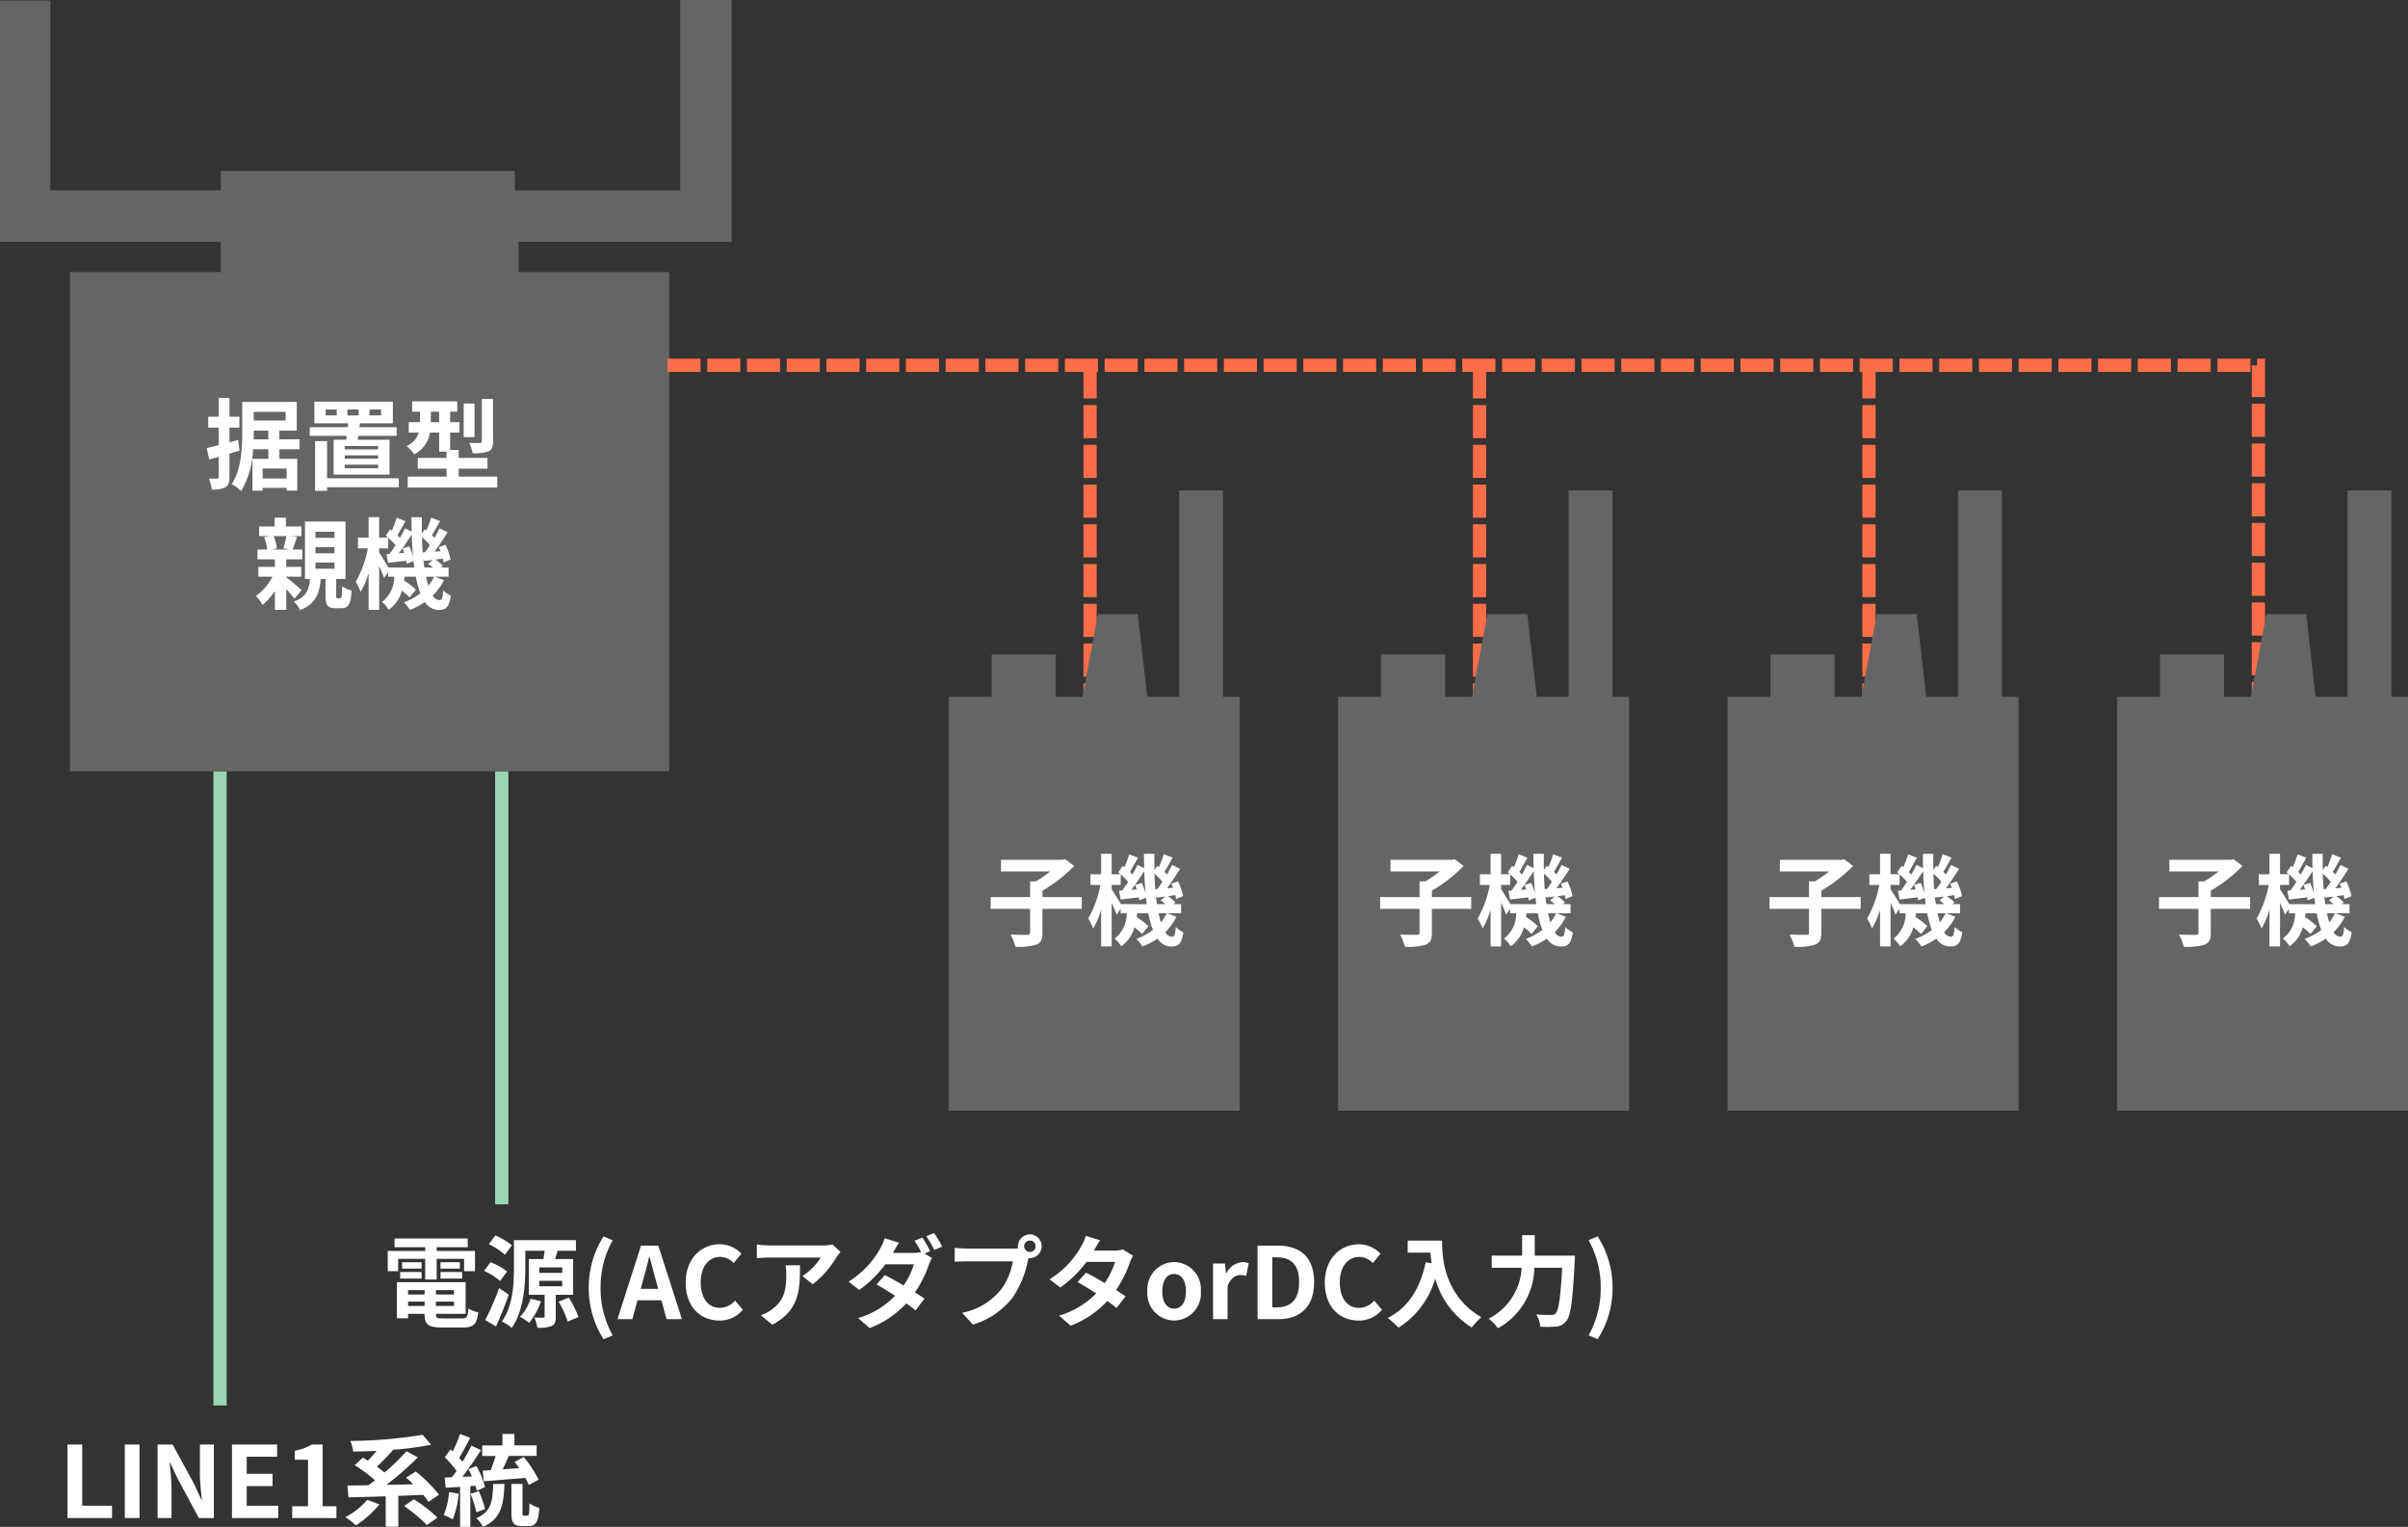
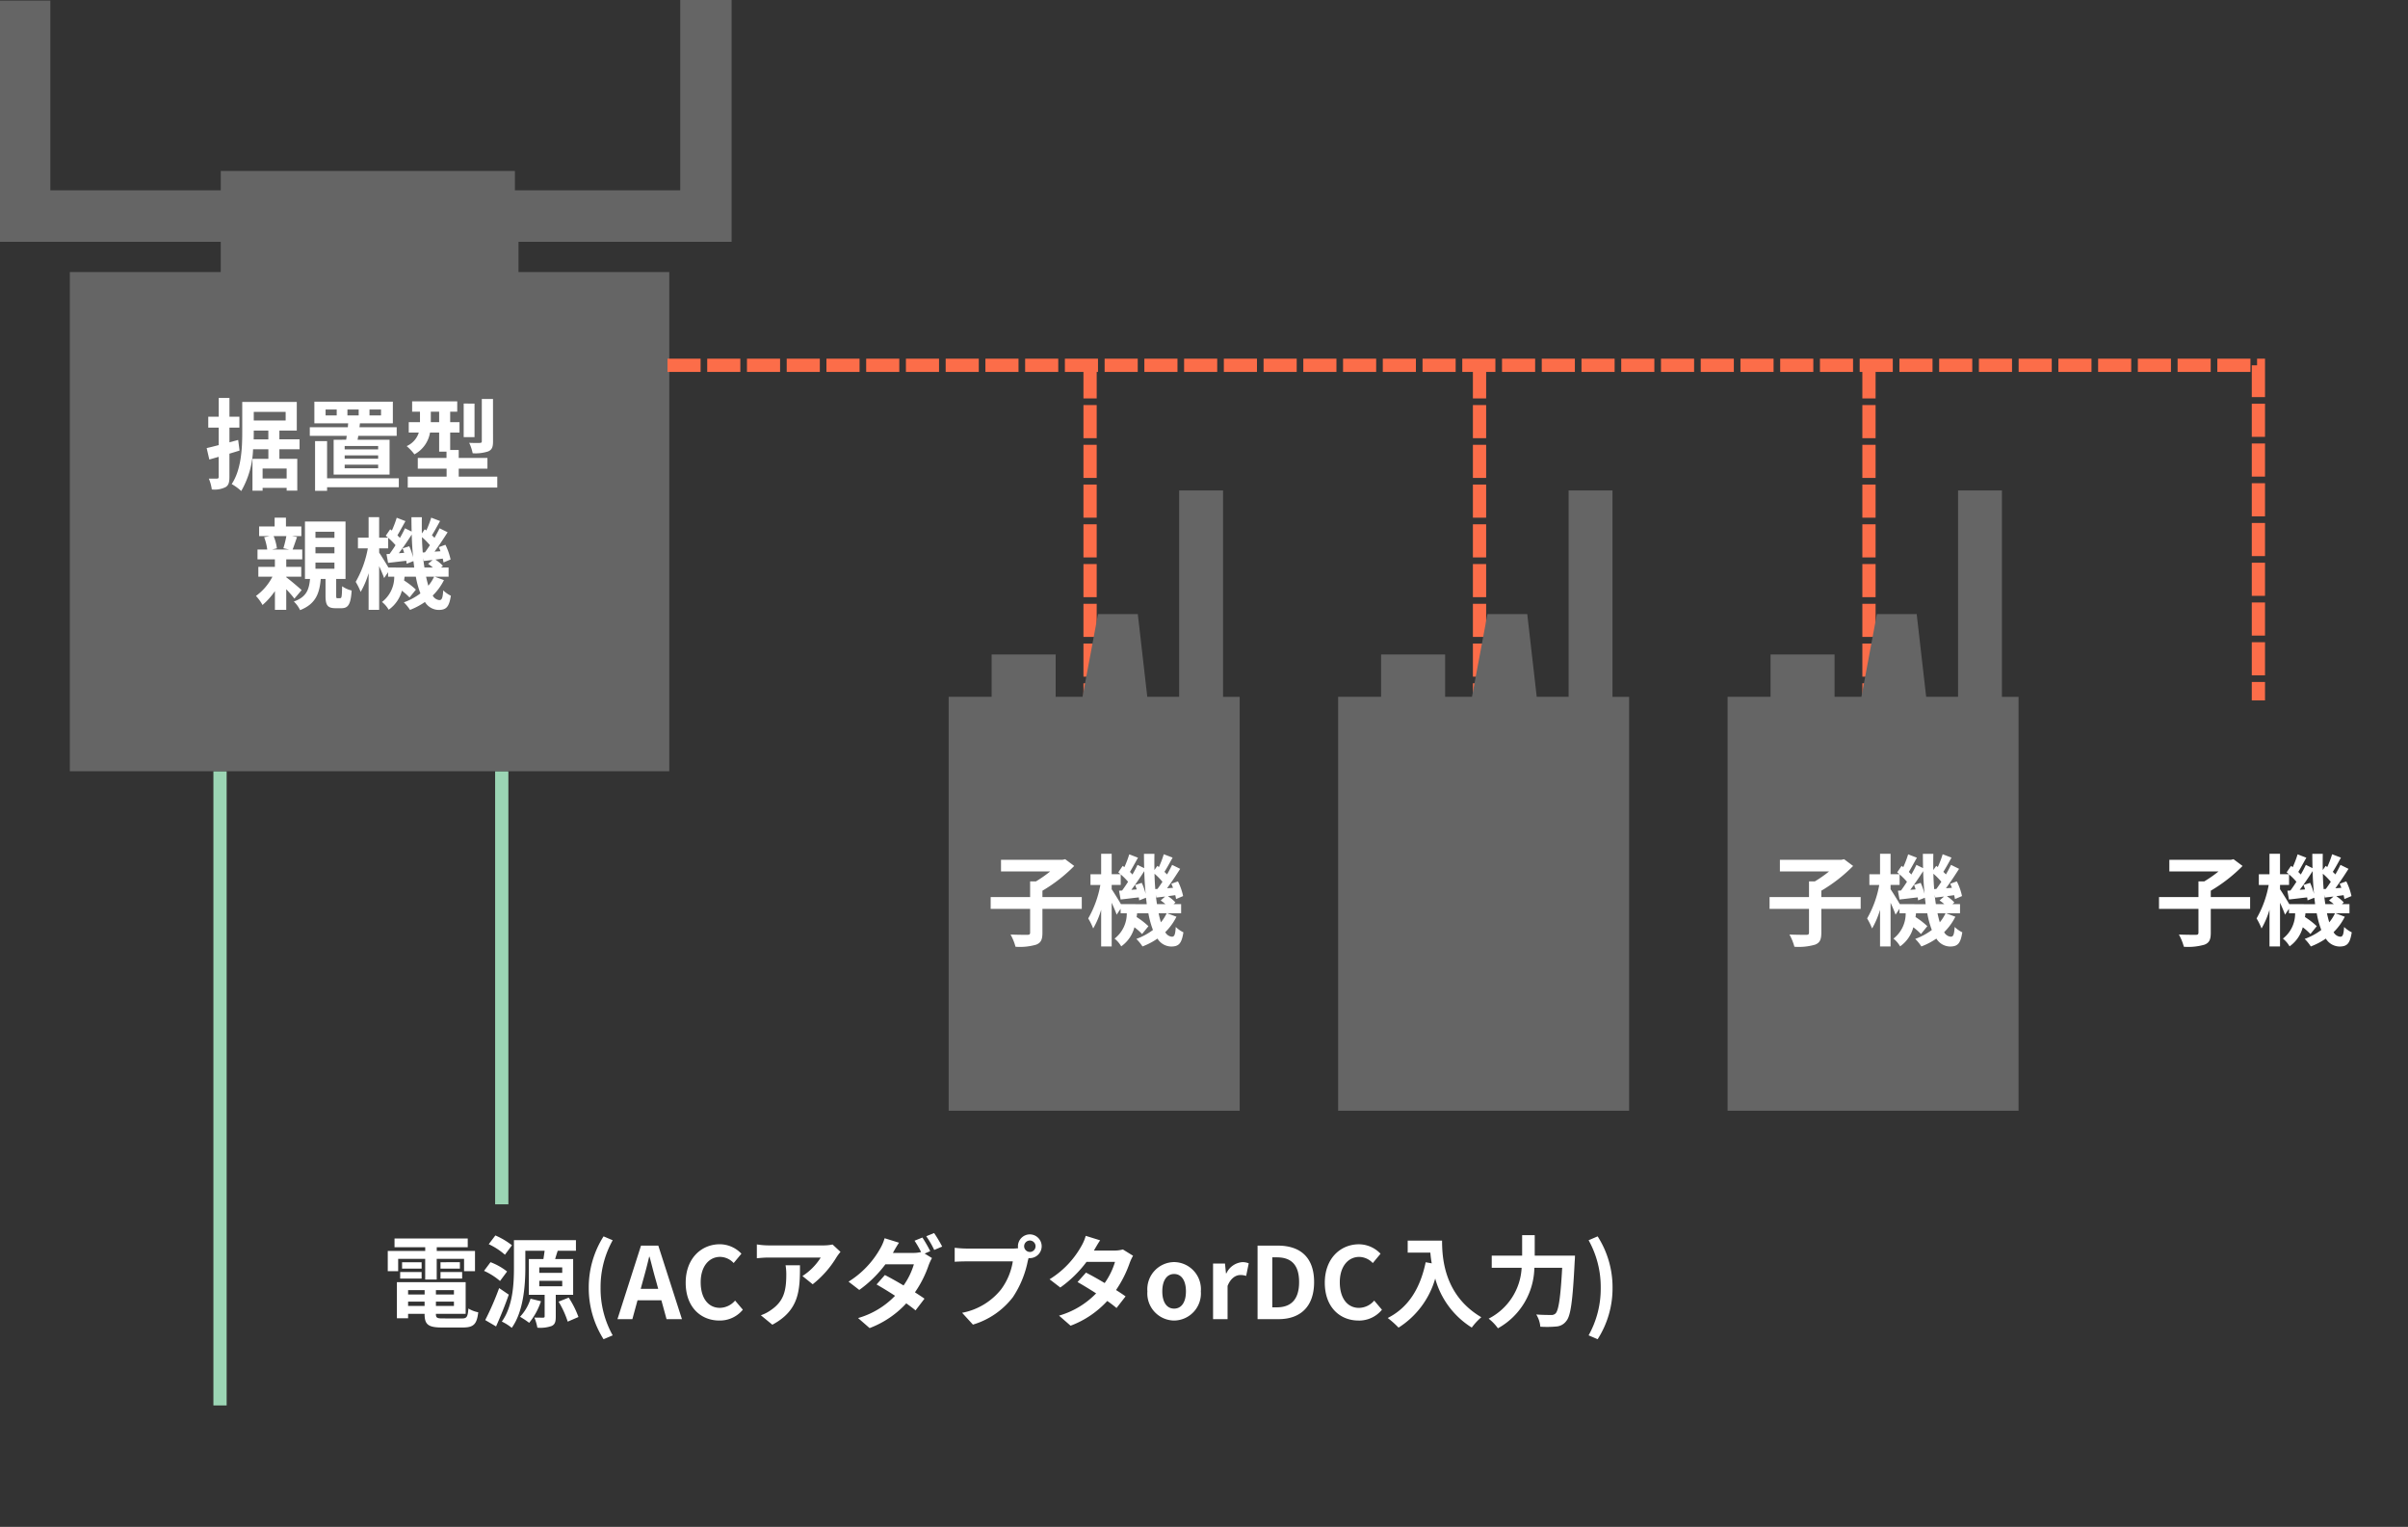
<svg xmlns="http://www.w3.org/2000/svg" id="img_value_05" width="363.565" height="230.485" viewBox="0 0 363.565 230.485">
  <rect x="0" y="0" width="363.565" height="230.485" fill="#333333" stroke="none" />
  <g id="グループ_1317" data-name="グループ 1317" transform="translate(0)">
    <path id="パス_674" data-name="パス 674" d="M7322.507,3649.478h7.6v28.644h25.729V3675.2h44.412v2.921h24.961v-28.729h7.757v36.5h-32.173v4.572h22.764v75.351H7333.05v-75.351h22.786v-4.572h-33.329Z" transform="translate(-7322.507 -3649.392)" fill="#656565" />
    <path id="パス_733" data-name="パス 733" d="M-17.385-6.36-18.7-6V-8.22h1.5V-9.87h-1.5V-12.7h-1.62V-9.87H-21.9v1.65h1.575v2.64c-.69.18-1.29.33-1.815.45l.4,1.725,1.41-.405V-.78c0,.195-.075.255-.255.255s-.69.015-1.23,0a6.365,6.365,0,0,1,.45,1.635A3.7,3.7,0,0,0-19.29.765c.45-.27.585-.7.585-1.53V-4.29c.51-.15,1.035-.315,1.53-.465Zm2.34-.09c.015-.39.015-.735.015-1.08v-.24h2.2v1.32Zm4.83-4.14V-9.3H-15.03v-1.29Zm.15,10.05h-3.63v-1.5h3.63Zm1.95-4.41v-1.5H-11.16V-7.77h2.625V-12.1H-16.77V-7.53c0,2.34-.12,5.625-1.59,7.83a8.026,8.026,0,0,1,1.44,1.05,13.513,13.513,0,0,0,1.785-6.3h2.31v1.44h-2.4V1.3h1.53V.87h3.63v.42H-8.46v-4.8h-2.7V-4.95Zm7.23-6H.81v.885h-1.7Zm-1.62.885h-1.68v-.885h1.68Zm4.95-.885h1.74v.885H2.445ZM3.75-4.935H-1.305v-.51H3.75Zm0,1.41H-1.305v-.51H3.75Zm0,1.44H-1.305v-.54H3.75Zm-6.72-4.3v5.25H5.475V-6.39H.645L.75-6.975h5.8v-1.3H.93L1-8.865H5.97v-3.27H-5.88v3.27h5.1l-.045.585H-6.57v1.3H-.99q-.045.315-.09.585ZM6.87-.57H-3.96V-6.18H-5.775v7.5H-3.96V.78H6.87ZM21.09-12.54H19.4v6.375c0,.195-.075.24-.285.255-.225.015-.945.015-1.62-.015a6.7,6.7,0,0,1,.525,1.575,6.178,6.178,0,0,0,2.355-.285c.57-.255.72-.675.72-1.5Zm-2.79.69H16.665v5.07H18.3ZM11.7-9.045V-10.62h1.26v1.575Zm4.215,8.22v-1.2H20.25v-1.62H15.915v-1.2h-1.29V-7.47h1.41V-9.045h-1.41V-10.62H15.69v-1.56H8.88v1.56h1.185v1.575H8.37V-7.47H9.885a3.314,3.314,0,0,1-1.83,2.04,7.672,7.672,0,0,1,1.17,1.245A4.577,4.577,0,0,0,11.58-7.47h1.38v2.88h1.11v.945H9.735v1.62h4.35v1.2H8.22V.825H21.735V-.825ZM-10.11,8.16a16.316,16.316,0,0,1-.45,1.83l.885.195h-2.61l.75-.18A7.216,7.216,0,0,0-12.03,8.16Zm2.31,8.145c-.345-.315-1.665-1.455-2.325-1.935v-.09H-7.86V12.8h-2.265V11.67H-7.71V10.185H-9.165c.2-.51.42-1.185.675-1.89l-.75-.135h1.395V6.7H-10.17V5.37h-1.71V6.7h-2.34V8.16h1.56l-.8.165a8.234,8.234,0,0,1,.465,1.86h-1.47V11.67h2.625V12.8H-14.34V14.28h2.13a8.245,8.245,0,0,1-2.49,2.91,6.347,6.347,0,0,1,.99,1.365,10.776,10.776,0,0,0,1.875-2.1V19.29h1.71V16.17c.48.51.96,1.065,1.23,1.425Zm2.085-4.155H-2.85v.93H-5.715Zm0-2.34H-2.85v.945H-5.715Zm0-2.31H-2.85v.915H-5.715Zm3.33,10.035c-.165,0-.2-.045-.2-.42v-2.49h1.41V5.955H-7.3v8.67h.765c-.15,1.62-.54,2.73-2.445,3.405a4.394,4.394,0,0,1,.945,1.3c2.355-.93,2.925-2.5,3.12-4.71h.72v2.5c0,1.44.27,1.92,1.53,1.92h.87c.99,0,1.41-.525,1.545-2.67a4.219,4.219,0,0,1-1.44-.645c-.03,1.6-.075,1.8-.3,1.8ZM12.2,14.28a6.2,6.2,0,0,1-.87,1.365c-.12-.405-.24-.87-.345-1.365Zm-6.9-1.38c-.36-.63-1.08-1.785-1.395-2.25v-.645H5.265V8.415a9.68,9.68,0,0,1,1.11,1.11c-.3.48-.615.93-.9,1.32l-.465.03.24,1.32c.84-.09,1.77-.21,2.745-.315.03.165.045.315.06.45l1.02-.4c.045.33.09.66.12.975ZM7.44,10.005a7.074,7.074,0,0,1,.24.675l-.81.06c.645-.84,1.35-1.89,1.95-2.82.03,1.2.105,2.355.21,3.45a8.941,8.941,0,0,0-.585-1.68Zm3.045.63c-.06-.75-.105-1.515-.12-2.325a10.142,10.142,0,0,1,1.2,1.215c-.255.39-.51.765-.75,1.08ZM10.74,12.9c-.075-.45-.135-.915-.18-1.41l.09.42c.42-.045.855-.1,1.32-.15l-.675.585a8.375,8.375,0,0,1,.72.555Zm1.545,1.38h2.1V12.9h-1.14l.285-.255a5.863,5.863,0,0,0-1.14-.945l1.11-.15a5.824,5.824,0,0,1,.12.585l1.065-.45a9.192,9.192,0,0,0-.78-2.22l-1,.36c.09.2.18.4.255.615l-.9.06c.66-.885,1.38-1.98,1.98-2.925l-1.215-.6c-.21.435-.48.945-.765,1.44l-.39-.39c.375-.585.81-1.395,1.23-2.145L11.76,5.37a14.85,14.85,0,0,1-.735,1.935l-.24-.18-.435.63c-.015-.795-.015-1.6,0-2.445H8.775c0,.735.015,1.455.03,2.16L7.8,6.975c-.21.45-.465.945-.765,1.455-.105-.12-.24-.255-.375-.39.36-.6.8-1.425,1.215-2.145l-1.32-.51A16.682,16.682,0,0,1,5.82,7.32l-.255-.195L4.9,8.1c.105.09.225.18.33.285H3.9V5.3H2.31v3.09H.7v1.62H2.19A15.772,15.772,0,0,1,.36,15.06a10.168,10.168,0,0,1,.75,1.515,12.835,12.835,0,0,0,1.2-2.82V19.29H3.9v-6.6c.3.66.6,1.35.75,1.8l.6-.885v.675h.93A4.777,4.777,0,0,1,4.335,18.1a4.132,4.132,0,0,1,1.005,1.17A5.127,5.127,0,0,0,7.335,16.4a9.478,9.478,0,0,1,1.155,1.02l.96-1.185a11.955,11.955,0,0,0-1.785-1.38c.03-.18.06-.375.075-.57h1.7a13.8,13.8,0,0,0,.69,2.52,9.3,9.3,0,0,1-2.5,1.35,6.59,6.59,0,0,1,.93,1.14A10.829,10.829,0,0,0,10.815,18.1a2.474,2.474,0,0,0,2.055,1.2c1.17,0,1.59-.45,1.86-2.145a4.272,4.272,0,0,1-1.155-.81c-.075,1.185-.21,1.47-.585,1.47a1.261,1.261,0,0,1-1-.69,8.659,8.659,0,0,0,1.695-2.325Z" transform="translate(53.344 72.769)" fill="#fff" />
  </g>
  <path id="パス_678" data-name="パス 678" d="M0,0V95.706" transform="translate(33.221 116.445)" fill="none" stroke="#9bd5b4" stroke-width="2" />
  <path id="パス_677" data-name="パス 677" d="M0,0V65.346" transform="translate(75.757 116.445)" fill="none" stroke="#9bd5b4" stroke-width="2" />
  <path id="パス_676" data-name="パス 676" d="M0,0H240.2V50.583" transform="translate(100.778 55.143)" fill="none" stroke="#fc6d49" stroke-width="2" stroke-dasharray="5 1" />
  <line id="線_215" data-name="線 215" y2="50.042" transform="translate(282.181 55.143)" fill="none" stroke="#fc6d49" stroke-width="2" stroke-dasharray="5 1" />
  <line id="線_216" data-name="線 216" y2="50.042" transform="translate(223.382 55.143)" fill="none" stroke="#fc6d49" stroke-width="2" stroke-dasharray="5 1" />
  <line id="線_217" data-name="線 217" y2="50.042" transform="translate(164.582 55.143)" fill="none" stroke="#fc6d49" stroke-width="2" stroke-dasharray="5 1" />
  <g id="グループ_1318" data-name="グループ 1318" transform="translate(143.234 74.029)">
    <path id="パス_675" data-name="パス 675" d="M7513.234,3721.6h6.626v31.154h2.509v62.477h-43.933V3752.75h6.487v-6.39h9.668v6.39h4.055l2.335-12.492h6.009l1.431,12.492h4.813Z" transform="translate(-7478.436 -3721.595)" fill="#656565" />
    <path id="パス_734" data-name="パス 734" d="M-.615-6.165h-5.94v-.96a23.35,23.35,0,0,0,4.8-3.735L-3.12-11.88l-.405.09H-12.81v1.755h7.425a18.244,18.244,0,0,1-2.145,1.5h-.885v2.37H-14.37V-4.38h5.955V-.81c0,.27-.105.345-.42.345-.345,0-1.5,0-2.535-.045a8.084,8.084,0,0,1,.75,1.845A8.856,8.856,0,0,0-7.5,1.02c.72-.285.945-.765.945-1.8v-3.6h5.94ZM12.2-3.72a6.2,6.2,0,0,1-.87,1.365c-.12-.4-.24-.87-.345-1.365ZM5.295-5.1c-.36-.63-1.08-1.785-1.395-2.25v-.645H5.265v-1.59a9.68,9.68,0,0,1,1.11,1.11c-.3.48-.615.93-.9,1.32l-.465.03L5.25-5.8c.84-.09,1.77-.21,2.745-.315.03.165.045.315.06.45l1.02-.4c.045.33.09.66.12.975ZM7.44-7.995a7.074,7.074,0,0,1,.24.675l-.81.06c.645-.84,1.35-1.89,1.95-2.82.03,1.2.105,2.355.21,3.45a8.941,8.941,0,0,0-.585-1.68Zm3.045.63c-.06-.75-.105-1.515-.12-2.325a10.142,10.142,0,0,1,1.2,1.215c-.255.39-.51.765-.75,1.08ZM10.74-5.1c-.075-.45-.135-.915-.18-1.41l.09.42c.42-.045.855-.105,1.32-.15l-.675.585a8.375,8.375,0,0,1,.72.555Zm1.545,1.38h2.1V-5.1h-1.14l.285-.255A5.863,5.863,0,0,0,12.39-6.3l1.11-.15a5.824,5.824,0,0,1,.12.585l1.065-.45a9.192,9.192,0,0,0-.78-2.22l-1,.36c.09.2.18.405.255.615l-.9.06c.66-.885,1.38-1.98,1.98-2.925l-1.215-.6c-.21.435-.48.945-.765,1.44l-.39-.39c.375-.585.81-1.395,1.23-2.145l-1.335-.51a14.85,14.85,0,0,1-.735,1.935l-.24-.18-.435.63c-.015-.795-.015-1.6,0-2.445H8.775c0,.735.015,1.455.03,2.16L7.8-11.025c-.21.45-.465.945-.765,1.455-.105-.12-.24-.255-.375-.39.36-.6.8-1.425,1.215-2.145l-1.32-.51A16.682,16.682,0,0,1,5.82-10.68l-.255-.195L4.9-9.9c.105.09.225.18.33.285H3.9V-12.7H2.31v3.09H.7v1.62H2.19A15.772,15.772,0,0,1,.36-2.94a10.168,10.168,0,0,1,.75,1.515,12.835,12.835,0,0,0,1.2-2.82V1.29H3.9v-6.6c.3.66.6,1.35.75,1.8l.6-.885v.675h.93A4.777,4.777,0,0,1,4.335.105,4.132,4.132,0,0,1,5.34,1.275a5.127,5.127,0,0,0,1.995-2.88A9.479,9.479,0,0,1,8.49-.585L9.45-1.77A11.955,11.955,0,0,0,7.665-3.15c.03-.18.06-.375.075-.57h1.7a13.8,13.8,0,0,0,.69,2.52A9.3,9.3,0,0,1,7.62.15a6.59,6.59,0,0,1,.93,1.14A10.829,10.829,0,0,0,10.815.105,2.474,2.474,0,0,0,12.87,1.3c1.17,0,1.59-.45,1.86-2.145a4.272,4.272,0,0,1-1.155-.81C13.5-.465,13.365-.18,12.99-.18a1.261,1.261,0,0,1-1-.69A8.659,8.659,0,0,0,13.68-3.195Z" transform="translate(20.71 67.548)" fill="#fff" />
  </g>
  <g id="グループ_1319" data-name="グループ 1319" transform="translate(202.034 74.029)">
    <path id="パス_675-2" data-name="パス 675" d="M7513.234,3721.6h6.626v31.154h2.509v62.477h-43.933V3752.75h6.487v-6.39h9.668v6.39h4.055l2.335-12.492h6.009l1.431,12.492h4.813Z" transform="translate(-7478.436 -3721.595)" fill="#656565" />
-     <path id="パス_735" data-name="パス 735" d="M-.615-6.165h-5.94v-.96a23.35,23.35,0,0,0,4.8-3.735L-3.12-11.88l-.405.09H-12.81v1.755h7.425a18.244,18.244,0,0,1-2.145,1.5h-.885v2.37H-14.37V-4.38h5.955V-.81c0,.27-.105.345-.42.345-.345,0-1.5,0-2.535-.045a8.084,8.084,0,0,1,.75,1.845A8.856,8.856,0,0,0-7.5,1.02c.72-.285.945-.765.945-1.8v-3.6h5.94ZM12.2-3.72a6.2,6.2,0,0,1-.87,1.365c-.12-.4-.24-.87-.345-1.365ZM5.295-5.1c-.36-.63-1.08-1.785-1.395-2.25v-.645H5.265v-1.59a9.68,9.68,0,0,1,1.11,1.11c-.3.48-.615.93-.9,1.32l-.465.03L5.25-5.8c.84-.09,1.77-.21,2.745-.315.03.165.045.315.06.45l1.02-.4c.045.33.09.66.12.975ZM7.44-7.995a7.074,7.074,0,0,1,.24.675l-.81.06c.645-.84,1.35-1.89,1.95-2.82.03,1.2.105,2.355.21,3.45a8.941,8.941,0,0,0-.585-1.68Zm3.045.63c-.06-.75-.105-1.515-.12-2.325a10.142,10.142,0,0,1,1.2,1.215c-.255.39-.51.765-.75,1.08ZM10.74-5.1c-.075-.45-.135-.915-.18-1.41l.09.42c.42-.045.855-.105,1.32-.15l-.675.585a8.375,8.375,0,0,1,.72.555Zm1.545,1.38h2.1V-5.1h-1.14l.285-.255A5.863,5.863,0,0,0,12.39-6.3l1.11-.15a5.824,5.824,0,0,1,.12.585l1.065-.45a9.192,9.192,0,0,0-.78-2.22l-1,.36c.09.2.18.405.255.615l-.9.06c.66-.885,1.38-1.98,1.98-2.925l-1.215-.6c-.21.435-.48.945-.765,1.44l-.39-.39c.375-.585.81-1.395,1.23-2.145l-1.335-.51a14.85,14.85,0,0,1-.735,1.935l-.24-.18-.435.63c-.015-.795-.015-1.6,0-2.445H8.775c0,.735.015,1.455.03,2.16L7.8-11.025c-.21.45-.465.945-.765,1.455-.105-.12-.24-.255-.375-.39.36-.6.8-1.425,1.215-2.145l-1.32-.51A16.682,16.682,0,0,1,5.82-10.68l-.255-.195L4.9-9.9c.105.09.225.18.33.285H3.9V-12.7H2.31v3.09H.7v1.62H2.19A15.772,15.772,0,0,1,.36-2.94a10.168,10.168,0,0,1,.75,1.515,12.835,12.835,0,0,0,1.2-2.82V1.29H3.9v-6.6c.3.66.6,1.35.75,1.8l.6-.885v.675h.93A4.777,4.777,0,0,1,4.335.105,4.132,4.132,0,0,1,5.34,1.275a5.127,5.127,0,0,0,1.995-2.88A9.479,9.479,0,0,1,8.49-.585L9.45-1.77A11.955,11.955,0,0,0,7.665-3.15c.03-.18.06-.375.075-.57h1.7a13.8,13.8,0,0,0,.69,2.52A9.3,9.3,0,0,1,7.62.15a6.59,6.59,0,0,1,.93,1.14A10.829,10.829,0,0,0,10.815.105,2.474,2.474,0,0,0,12.87,1.3c1.17,0,1.59-.45,1.86-2.145a4.272,4.272,0,0,1-1.155-.81C13.5-.465,13.365-.18,12.99-.18a1.261,1.261,0,0,1-1-.69A8.659,8.659,0,0,0,13.68-3.195Z" transform="translate(20.71 67.548)" fill="#fff" />
  </g>
  <g id="グループ_1320" data-name="グループ 1320" transform="translate(260.833 74.029)">
    <path id="パス_675-3" data-name="パス 675" d="M7513.234,3721.6h6.626v31.154h2.509v62.477h-43.933V3752.75h6.487v-6.39h9.668v6.39h4.055l2.335-12.492h6.009l1.431,12.492h4.813Z" transform="translate(-7478.436 -3721.595)" fill="#656565" />
    <path id="パス_736" data-name="パス 736" d="M-.615-6.165h-5.94v-.96a23.35,23.35,0,0,0,4.8-3.735L-3.12-11.88l-.405.09H-12.81v1.755h7.425a18.244,18.244,0,0,1-2.145,1.5h-.885v2.37H-14.37V-4.38h5.955V-.81c0,.27-.105.345-.42.345-.345,0-1.5,0-2.535-.045a8.084,8.084,0,0,1,.75,1.845A8.856,8.856,0,0,0-7.5,1.02c.72-.285.945-.765.945-1.8v-3.6h5.94ZM12.2-3.72a6.2,6.2,0,0,1-.87,1.365c-.12-.4-.24-.87-.345-1.365ZM5.295-5.1c-.36-.63-1.08-1.785-1.395-2.25v-.645H5.265v-1.59a9.68,9.68,0,0,1,1.11,1.11c-.3.48-.615.93-.9,1.32l-.465.03L5.25-5.8c.84-.09,1.77-.21,2.745-.315.03.165.045.315.06.45l1.02-.4c.045.33.09.66.12.975ZM7.44-7.995a7.074,7.074,0,0,1,.24.675l-.81.06c.645-.84,1.35-1.89,1.95-2.82.03,1.2.105,2.355.21,3.45a8.941,8.941,0,0,0-.585-1.68Zm3.045.63c-.06-.75-.105-1.515-.12-2.325a10.142,10.142,0,0,1,1.2,1.215c-.255.39-.51.765-.75,1.08ZM10.74-5.1c-.075-.45-.135-.915-.18-1.41l.09.42c.42-.045.855-.105,1.32-.15l-.675.585a8.375,8.375,0,0,1,.72.555Zm1.545,1.38h2.1V-5.1h-1.14l.285-.255A5.863,5.863,0,0,0,12.39-6.3l1.11-.15a5.824,5.824,0,0,1,.12.585l1.065-.45a9.192,9.192,0,0,0-.78-2.22l-1,.36c.09.2.18.405.255.615l-.9.06c.66-.885,1.38-1.98,1.98-2.925l-1.215-.6c-.21.435-.48.945-.765,1.44l-.39-.39c.375-.585.81-1.395,1.23-2.145l-1.335-.51a14.85,14.85,0,0,1-.735,1.935l-.24-.18-.435.63c-.015-.795-.015-1.6,0-2.445H8.775c0,.735.015,1.455.03,2.16L7.8-11.025c-.21.45-.465.945-.765,1.455-.105-.12-.24-.255-.375-.39.36-.6.8-1.425,1.215-2.145l-1.32-.51A16.682,16.682,0,0,1,5.82-10.68l-.255-.195L4.9-9.9c.105.09.225.18.33.285H3.9V-12.7H2.31v3.09H.7v1.62H2.19A15.772,15.772,0,0,1,.36-2.94a10.168,10.168,0,0,1,.75,1.515,12.835,12.835,0,0,0,1.2-2.82V1.29H3.9v-6.6c.3.66.6,1.35.75,1.8l.6-.885v.675h.93A4.777,4.777,0,0,1,4.335.105,4.132,4.132,0,0,1,5.34,1.275a5.127,5.127,0,0,0,1.995-2.88A9.479,9.479,0,0,1,8.49-.585L9.45-1.77A11.955,11.955,0,0,0,7.665-3.15c.03-.18.06-.375.075-.57h1.7a13.8,13.8,0,0,0,.69,2.52A9.3,9.3,0,0,1,7.62.15a6.59,6.59,0,0,1,.93,1.14A10.829,10.829,0,0,0,10.815.105,2.474,2.474,0,0,0,12.87,1.3c1.17,0,1.59-.45,1.86-2.145a4.272,4.272,0,0,1-1.155-.81C13.5-.465,13.365-.18,12.99-.18a1.261,1.261,0,0,1-1-.69A8.659,8.659,0,0,0,13.68-3.195Z" transform="translate(20.71 67.548)" fill="#fff" />
  </g>
  <g id="グループ_1321" data-name="グループ 1321" transform="translate(319.633 74.029)">
-     <path id="パス_675-4" data-name="パス 675" d="M7513.234,3721.6h6.626v31.154h2.509v62.477h-43.933V3752.75h6.487v-6.39h9.668v6.39h4.055l2.335-12.492h6.009l1.431,12.492h4.813Z" transform="translate(-7478.436 -3721.595)" fill="#656565" />
    <path id="パス_737" data-name="パス 737" d="M-.615-6.165h-5.94v-.96a23.35,23.35,0,0,0,4.8-3.735L-3.12-11.88l-.405.09H-12.81v1.755h7.425a18.244,18.244,0,0,1-2.145,1.5h-.885v2.37H-14.37V-4.38h5.955V-.81c0,.27-.105.345-.42.345-.345,0-1.5,0-2.535-.045a8.084,8.084,0,0,1,.75,1.845A8.856,8.856,0,0,0-7.5,1.02c.72-.285.945-.765.945-1.8v-3.6h5.94ZM12.2-3.72a6.2,6.2,0,0,1-.87,1.365c-.12-.4-.24-.87-.345-1.365ZM5.295-5.1c-.36-.63-1.08-1.785-1.395-2.25v-.645H5.265v-1.59a9.68,9.68,0,0,1,1.11,1.11c-.3.48-.615.93-.9,1.32l-.465.03L5.25-5.8c.84-.09,1.77-.21,2.745-.315.03.165.045.315.06.45l1.02-.4c.045.33.09.66.12.975ZM7.44-7.995a7.074,7.074,0,0,1,.24.675l-.81.06c.645-.84,1.35-1.89,1.95-2.82.03,1.2.105,2.355.21,3.45a8.941,8.941,0,0,0-.585-1.68Zm3.045.63c-.06-.75-.105-1.515-.12-2.325a10.142,10.142,0,0,1,1.2,1.215c-.255.39-.51.765-.75,1.08ZM10.74-5.1c-.075-.45-.135-.915-.18-1.41l.09.42c.42-.045.855-.105,1.32-.15l-.675.585a8.375,8.375,0,0,1,.72.555Zm1.545,1.38h2.1V-5.1h-1.14l.285-.255A5.863,5.863,0,0,0,12.39-6.3l1.11-.15a5.824,5.824,0,0,1,.12.585l1.065-.45a9.192,9.192,0,0,0-.78-2.22l-1,.36c.09.2.18.405.255.615l-.9.06c.66-.885,1.38-1.98,1.98-2.925l-1.215-.6c-.21.435-.48.945-.765,1.44l-.39-.39c.375-.585.81-1.395,1.23-2.145l-1.335-.51a14.85,14.85,0,0,1-.735,1.935l-.24-.18-.435.63c-.015-.795-.015-1.6,0-2.445H8.775c0,.735.015,1.455.03,2.16L7.8-11.025c-.21.45-.465.945-.765,1.455-.105-.12-.24-.255-.375-.39.36-.6.8-1.425,1.215-2.145l-1.32-.51A16.682,16.682,0,0,1,5.82-10.68l-.255-.195L4.9-9.9c.105.09.225.18.33.285H3.9V-12.7H2.31v3.09H.7v1.62H2.19A15.772,15.772,0,0,1,.36-2.94a10.168,10.168,0,0,1,.75,1.515,12.835,12.835,0,0,0,1.2-2.82V1.29H3.9v-6.6c.3.66.6,1.35.75,1.8l.6-.885v.675h.93A4.777,4.777,0,0,1,4.335.105,4.132,4.132,0,0,1,5.34,1.275a5.127,5.127,0,0,0,1.995-2.88A9.479,9.479,0,0,1,8.49-.585L9.45-1.77A11.955,11.955,0,0,0,7.665-3.15c.03-.18.06-.375.075-.57h1.7a13.8,13.8,0,0,0,.69,2.52A9.3,9.3,0,0,1,7.62.15a6.59,6.59,0,0,1,.93,1.14A10.829,10.829,0,0,0,10.815.105,2.474,2.474,0,0,0,12.87,1.3c1.17,0,1.59-.45,1.86-2.145a4.272,4.272,0,0,1-1.155-.81C13.5-.465,13.365-.18,12.99-.18a1.261,1.261,0,0,1-1-.69A8.659,8.659,0,0,0,13.68-3.195Z" transform="translate(20.71 67.548)" fill="#fff" />
  </g>
  <path id="パス_738" data-name="パス 738" d="M2.5-9.1h4.08v3.12h1.74V-9.1H12.45v1.86H14.1V-10.29H8.325v-.57h4.68v-1.32H1.95v1.32H6.585v.57H.93v3.045H2.5Zm6.39,2.97h3.27V-7.11H8.895Zm0-2.46v.96H11.82V-8.6Zm-2.85,0H3.09v.96H6.045Zm-3.24,2.46h3.24V-7.11H2.805ZM4-2V-2.64h2.49V-2ZM6.495-4.38v.66H4v-.66Zm4.425.66H8.2v-.66H10.92ZM8.2-2V-2.64H10.92V-2Zm1.08,1.89C8.37-.105,8.2-.2,8.2-.75V-.8H12.69V-5.58H2.31V-.135H4V-.8h2.49V-.75c0,1.575.57,2.01,2.625,2.01h3.15c1.635,0,2.115-.5,2.325-2.295a4.561,4.561,0,0,1-1.485-.57c-.105,1.275-.24,1.5-.99,1.5Zm10.4-11.04a11.053,11.053,0,0,0-2.505-1.485l-1,1.32a10.443,10.443,0,0,1,2.445,1.59Zm-.735,3.96a9.44,9.44,0,0,0-2.5-1.41L15.465-7.29A10.145,10.145,0,0,1,17.88-5.76Zm-1.2,2.5a41.915,41.915,0,0,1-2.1,4.83l1.635.96C17.94-.375,18.645-2.1,19.2-3.7Zm4.74,1.605A7,7,0,0,1,20.9-.36a12.945,12.945,0,0,1,1.38.915A10.23,10.23,0,0,0,24.06-2.7Zm1.32-2.7H27.27v.825H23.805Zm0-2.025H27.27v.825H23.805ZM28.92-3.675v-5.4H26.2c.12-.39.24-.81.39-1.245H29.34v-1.6H19.98v4.14c0,2.43-.15,5.82-1.83,8.145a7.5,7.5,0,0,1,1.5.945C21.435-1.17,21.7-5.145,21.7-7.785V-10.32h2.91c-.045.39-.12.84-.18,1.245H22.23v5.4h2.385v3.24c0,.165-.06.21-.24.21s-.8,0-1.305-.015a7.784,7.784,0,0,1,.45,1.53,5.139,5.139,0,0,0,2.145-.255c.525-.24.63-.66.63-1.425V-3.675Zm-2.2,1.035A14.229,14.229,0,0,1,28.1.375l1.62-.7a14.049,14.049,0,0,0-1.47-2.925ZM33.51,3.03l1.38-.585A14.432,14.432,0,0,1,33.06-4.74a14.456,14.456,0,0,1,1.83-7.17l-1.38-.585A14.364,14.364,0,0,0,31.275-4.74,14.377,14.377,0,0,0,33.51,3.03Zm5.61-7.605.33-1.215c.33-1.155.66-2.415.945-3.63h.06c.33,1.2.63,2.475.975,3.63l.33,1.215ZM43.02,0h2.325l-3.57-11.1h-2.61L35.61,0h2.25l.78-2.85h3.6ZM51,.21a4.492,4.492,0,0,0,3.54-1.635l-1.17-1.38a3.086,3.086,0,0,1-2.295,1.1c-1.755,0-2.9-1.455-2.9-3.87,0-2.385,1.26-3.825,2.94-3.825a2.863,2.863,0,0,1,2.04.93l1.17-1.41a4.528,4.528,0,0,0-3.255-1.425c-2.805,0-5.16,2.145-5.16,5.805C45.915-1.8,48.195.21,51,.21Zm9.99-8.34A8.315,8.315,0,0,1,61.1-6.78c0,2.46-.36,4.05-2.265,5.37a5.927,5.927,0,0,1-1.575.825L58.995.84c4.1-2.19,4.17-5.25,4.17-8.97Zm7.1-3.135a7.473,7.473,0,0,1-1.515.135H58.485a11.892,11.892,0,0,1-1.83-.15v2.085c.705-.06,1.2-.105,1.83-.105H66.3a8.92,8.92,0,0,1-2.76,2.79l1.545,1.245A15.094,15.094,0,0,0,68.7-9.375a7.553,7.553,0,0,1,.585-.78Zm14.745,1a21.964,21.964,0,0,0-1.185-2.055l-1.185.48a17.016,17.016,0,0,1,.99,1.71,4.941,4.941,0,0,1-1.185.135H77.19l.015-.015c.18-.33.555-1.005.915-1.53l-2.175-.675a6.915,6.915,0,0,1-.675,1.575,13.91,13.91,0,0,1-4.77,4.98L72.12-4.41a17.9,17.9,0,0,0,3.945-3.87h4.3a10.926,10.926,0,0,1-1.56,3.195c-1-.6-2.025-1.17-2.82-1.575L74.73-5.235c.765.435,1.785,1.05,2.79,1.71a12.536,12.536,0,0,1-5.58,3.36L73.68,1.35a14.432,14.432,0,0,0,5.535-3.735c.54.39,1.035.75,1.4,1.065l1.35-1.77c-.375-.27-.885-.6-1.44-.96a16.4,16.4,0,0,0,2.07-4.095,8.041,8.041,0,0,1,.5-1.08L81.99-9.9Zm-.6-2.25a14.276,14.276,0,0,1,1.2,2.07l1.2-.51a19.7,19.7,0,0,0-1.215-2.04Zm15.645,2.37a.868.868,0,0,1-.87-.855.871.871,0,0,1,.87-.87.868.868,0,0,1,.855.87A.864.864,0,0,1,97.875-10.14Zm-9.57-.51a16.7,16.7,0,0,1-1.785-.12v2.115c.39-.03,1.1-.06,1.785-.06h6.99a9.632,9.632,0,0,1-1.77,4.23A9.858,9.858,0,0,1,87.645-.96L89.28.825a11.871,11.871,0,0,0,6.03-4.14,15.142,15.142,0,0,0,2.25-5.46l.12-.45a.855.855,0,0,0,.195.015,1.8,1.8,0,0,0,1.785-1.785,1.8,1.8,0,0,0-1.785-1.8,1.805,1.805,0,0,0-1.8,1.8,1.661,1.661,0,0,0,.03.285,6.64,6.64,0,0,1-.855.06Zm23.61.135a4.763,4.763,0,0,1-1.305.165h-3.075l.015-.015c.18-.315.57-1.005.93-1.53l-2.175-.675a6.637,6.637,0,0,1-.675,1.575,13.73,13.73,0,0,1-4.785,4.98l1.62,1.245a17.652,17.652,0,0,0,3.96-3.87h4.3a10.926,10.926,0,0,1-1.56,3.195c-1-.6-2.025-1.17-2.82-1.575l-1.275,1.425c.765.435,1.785,1.05,2.805,1.71a12.685,12.685,0,0,1-5.6,3.36L104.025.99a14.317,14.317,0,0,0,5.535-3.735,17.37,17.37,0,0,1,1.4,1.065l1.365-1.755c-.375-.27-.885-.615-1.44-.96a17.266,17.266,0,0,0,2.07-4.11,7.057,7.057,0,0,1,.5-1.065ZM119.655.21a4.093,4.093,0,0,0,4.035-4.4,4.1,4.1,0,0,0-4.035-4.425,4.1,4.1,0,0,0-4.035,4.425A4.093,4.093,0,0,0,119.655.21Zm0-1.8c-1.14,0-1.785-1.02-1.785-2.6s.645-2.625,1.785-2.625,1.785,1.035,1.785,2.625S120.795-1.59,119.655-1.59ZM125.535,0h2.19V-5.01c.48-1.215,1.275-1.65,1.935-1.65a2.647,2.647,0,0,1,.87.135l.39-1.9a2.376,2.376,0,0,0-.99-.18,2.91,2.91,0,0,0-2.385,1.695h-.06l-.15-1.485h-1.8Zm6.72,0h3.165c3.27,0,5.37-1.86,5.37-5.595,0-3.75-2.1-5.505-5.49-5.505h-3.045Zm2.22-1.785V-9.33h.69c2.07,0,3.36,1.02,3.36,3.735,0,2.7-1.29,3.81-3.36,3.81Zm13.02,2a4.492,4.492,0,0,0,3.54-1.635l-1.17-1.38a3.086,3.086,0,0,1-2.295,1.1c-1.755,0-2.9-1.455-2.9-3.87,0-2.385,1.26-3.825,2.94-3.825a2.863,2.863,0,0,1,2.04.93l1.17-1.41a4.528,4.528,0,0,0-3.255-1.425c-2.805,0-5.16,2.145-5.16,5.805C142.41-1.8,144.69.21,147.5.21Zm7.425-12.075v1.815h3.42c.045.51.105,1.05.21,1.62l-.915-.165c-.825,3.945-2.61,6.84-5.73,8.415a14.247,14.247,0,0,1,1.635,1.455,12.98,12.98,0,0,0,5.535-7.41,12.674,12.674,0,0,0,5.52,7.4,9.6,9.6,0,0,1,1.44-1.56c-5.52-3.255-5.925-8.73-5.925-11.565ZM174.1-9.585v-3.09h-1.9v3.09h-4.59v1.83h4.515a9.147,9.147,0,0,1-4.98,7.68,7.115,7.115,0,0,1,1.4,1.455,10.661,10.661,0,0,0,5.5-9.135h4.2c-.24,4.455-.54,6.42-.99,6.885a.886.886,0,0,1-.705.24c-.39,0-1.275,0-2.22-.075a4.144,4.144,0,0,1,.615,1.845,15.256,15.256,0,0,0,2.4-.03,2.022,2.022,0,0,0,1.53-.84c.66-.78.96-3.03,1.26-9,.03-.24.045-.855.045-.855ZM183.6,3.03a14.26,14.26,0,0,0,2.25-7.77,14.247,14.247,0,0,0-2.25-7.755l-1.365.585a14.456,14.456,0,0,1,1.83,7.17,14.432,14.432,0,0,1-1.83,7.185Z" transform="translate(57.616 199.125)" fill="#fff" />
-   <path id="パス_739" data-name="パス 739" d="M1.365,0h6.72V-1.86h-4.5V-11.1H1.365ZM10.02,0h2.22V-11.1H10.02Zm4.95,0h2.1V-4.455c0-1.275-.165-2.67-.27-3.87h.075L18-5.94,21.21,0h2.25V-11.1h-2.1v4.425c0,1.26.165,2.73.285,3.885H21.57l-1.11-2.4L17.235-11.1H14.97ZM26.2,0H33.18V-1.86H28.425V-4.83h3.9V-6.69h-3.9V-9.255h4.59V-11.1H26.2Zm9.09,0H41.97V-1.785H39.885V-11.1H38.25a7.2,7.2,0,0,1-2.58.93v1.365h2.01v7.02H35.295ZM46.62-2.745a11.254,11.254,0,0,1-3.3,2.61A14.634,14.634,0,0,1,44.925,1.1a15.608,15.608,0,0,0,3.54-3.165Zm10.845-.78a23.474,23.474,0,0,0-3.51-3.51l-1.47.93c.345.3.72.645,1.1,1.005-1.38.045-2.76.075-4.08.09a43.466,43.466,0,0,0,4.755-4.155l-1.71-.93A32.526,32.526,0,0,1,49.23-6.87c-.33-.285-.735-.585-1.155-.885a27.821,27.821,0,0,0,2.43-2.52l-.045-.03a46.088,46.088,0,0,0,5.79-.765l-1.26-1.5a70.507,70.507,0,0,1-10.92.93,6.514,6.514,0,0,1,.435,1.6c1.125-.015,2.325-.045,3.525-.1a17.7,17.7,0,0,1-1.32,1.47c-.255-.165-.51-.315-.75-.45L44.73-7.98A22.851,22.851,0,0,1,47.79-5.7c-.345.27-.69.525-1.02.75-1.155.015-2.22.03-3.135.045l.15,1.785c1.56-.045,3.525-.09,5.625-.165V1.3h1.905v-4.65c1.245-.045,2.5-.105,3.765-.15a9.691,9.691,0,0,1,.795,1.05Zm-5.28,1.71a21.938,21.938,0,0,1,3.435,2.88l1.6-1.14a22.834,22.834,0,0,0-3.555-2.76ZM64.215-5.55c1.695-.135,4.035-.33,6.27-.51a10.216,10.216,0,0,1,.54,1.065l1.47-.8a17.347,17.347,0,0,0-2.25-3.42l-1.365.735q.337.45.675.945c-.84.06-1.68.12-2.49.18.3-.63.63-1.35.93-2.025h4.2v-1.59H68.85V-12.7H67.035v1.74h-3.06v1.59H66a20.11,20.11,0,0,1-.75,2.145c-.42.03-.825.045-1.185.06Zm-5.25,1.62A10.906,10.906,0,0,1,58.17-.45,8.817,8.817,0,0,1,59.535.2a13.868,13.868,0,0,0,.9-3.87Zm3.99-.945a7.191,7.191,0,0,1,.195.765l1.26-.57a12.716,12.716,0,0,0-1.32-3.18l-1.185.495c.18.33.36.7.525,1.08l-1.44.06c.945-1.215,1.98-2.73,2.805-4.035l-1.455-.675A27.2,27.2,0,0,1,61.005-8.5c-.15-.2-.33-.39-.51-.6.54-.825,1.14-2,1.68-3.015l-1.545-.57a19.015,19.015,0,0,1-1.1,2.61c-.12-.105-.24-.21-.345-.3l-.855,1.215a14.72,14.72,0,0,1,1.77,2.04c-.24.345-.48.675-.705.96l-1.08.045.15,1.545,2.175-.135V1.32H62.19V-4.815ZM64.41-1.35a16.538,16.538,0,0,0-.93-2.7l-1.26.39a17.748,17.748,0,0,1,.87,2.79Zm1.23-3.795c-.09,2.61-.285,4.215-2.55,5.16A4.744,4.744,0,0,1,64.1,1.335c2.715-1.185,3.12-3.3,3.24-6.48ZM70.305-.36c-.21,0-.24-.045-.24-.48V-5.16h-1.68V-.825c0,1.515.3,2.025,1.605,2.025h.99c1.08,0,1.485-.57,1.62-2.745a4.474,4.474,0,0,1-1.485-.675C71.085-.6,71.04-.36,70.8-.36Z" transform="translate(8.825 229.15)" fill="#fff" />
</svg>